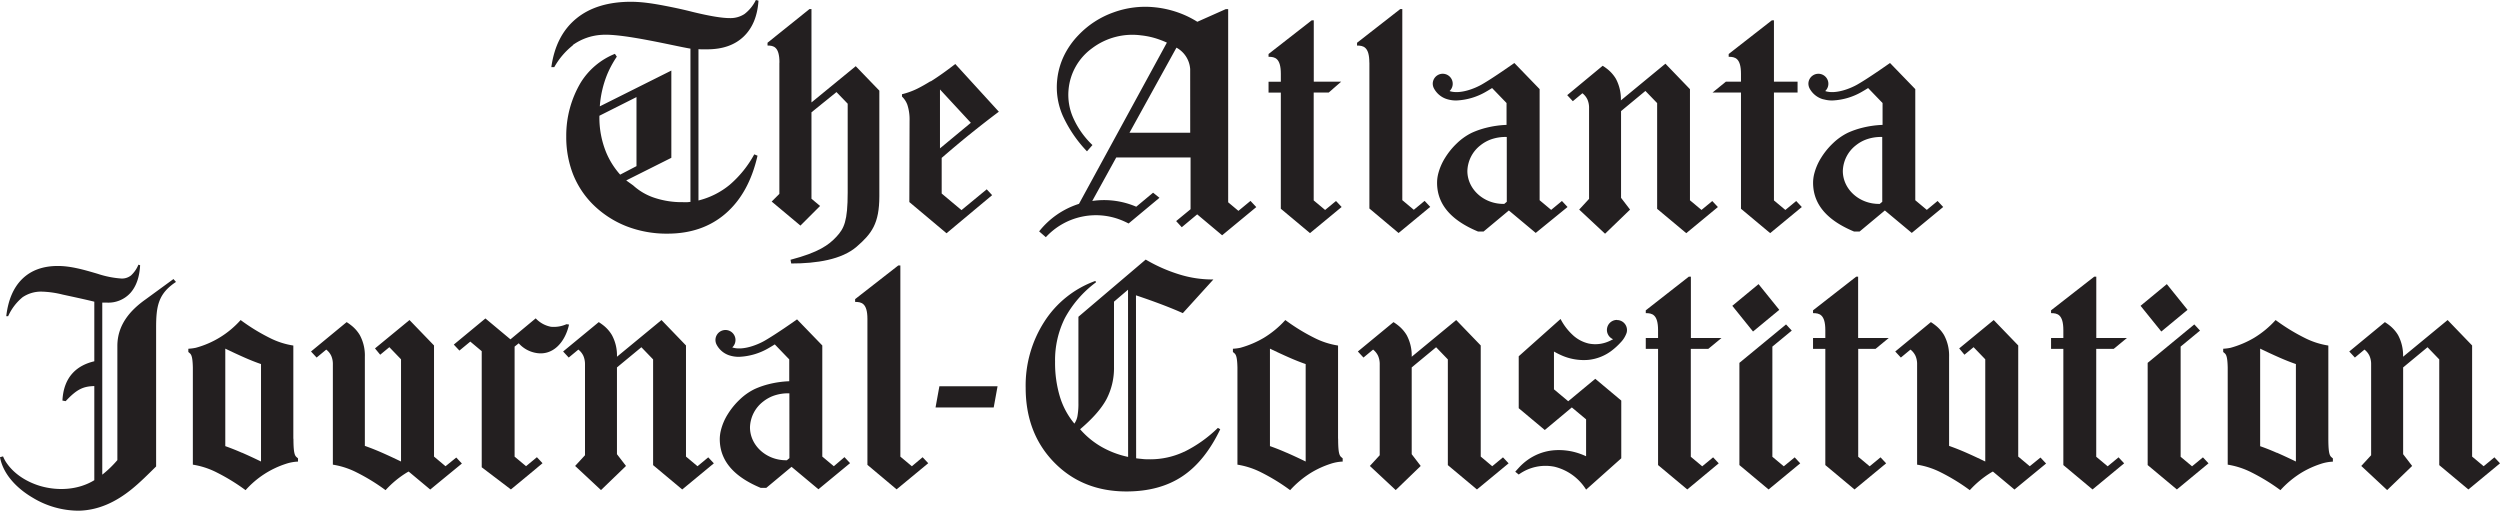
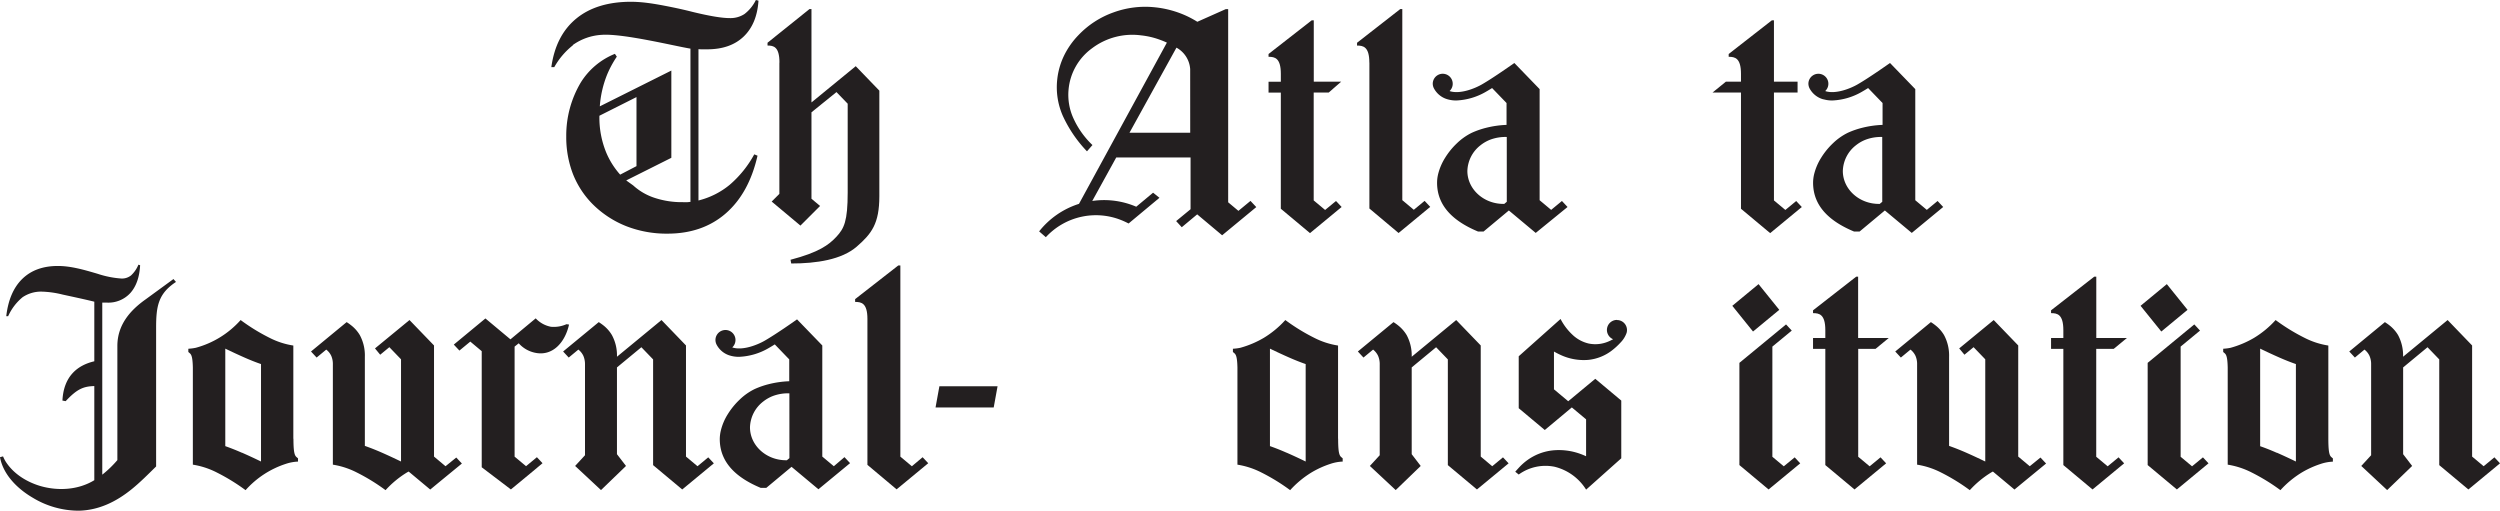
<svg xmlns="http://www.w3.org/2000/svg" id="Layer_1" width="400" height="81.712" data-name="Layer 1" viewBox="0 0 400 81.712">
  <defs id="defs7">
    <clipPath id="clip-path" transform="translate(-85.46 -82.4)">
      <path id="rect4" d="M0 0h1062v342H0z" style="fill:none" />
    </clipPath>
    <style id="style2">.cls-3{fill:#231f20}</style>
  </defs>
  <title id="title9">AJC - Logo - Main</title>
  <path id="path11" d="m250.807 33.119-.898-.961-1.724 1.423-1.845-1.544V14.258l-4.04-4.175c-.032 0-3.192 2.272-5.195 3.421-1.104.638-3.42 1.585-5.082 1.096l-.09-.036a1.598 1.598 0 1 0-2.693-1.176 1.64 1.64 0 0 0 .184.74 3.53 3.53 0 0 0 2.204 1.765 4.9 4.9 0 0 0 1.387.184 10.24 10.24 0 0 0 4.75-1.406c.305-.175.633-.372.97-.583l2.312 2.397v3.497a15.7 15.7 0 0 0-3.201.45 13.4 13.4 0 0 0-2.335.803 9.3 9.3 0 0 0-2.388 1.675 11.5 11.5 0 0 0-1.894 2.32 9 9 0 0 0-1.136 2.658 6 6 0 0 0-.162 1.347c0 3.973 2.977 6.317 6.546 7.807h.898l4.04-3.367 4.3 3.592zm-9.72-.831-.408.337h-.063c-3.219.031-5.836-2.357-5.836-5.27a5.39 5.39 0 0 1 2.123-4.131 6 6 0 0 1 1.486-.858 6.9 6.9 0 0 1 2.694-.449z" class="cls-3" style="stroke-width:.449" />
  <path id="path13" d="M291.791 15.893a4.9 4.9 0 0 0 1.387.184 10.24 10.24 0 0 0 4.75-1.406c.305-.175.633-.372.97-.583l2.312 2.397v3.497a15.7 15.7 0 0 0-3.201.45 13.3 13.3 0 0 0-2.335.803 9.3 9.3 0 0 0-2.388 1.675 11.5 11.5 0 0 0-1.894 2.32 9 9 0 0 0-1.136 2.658 6 6 0 0 0-.162 1.347c0 3.973 2.972 6.317 6.546 7.807h.898l4.04-3.367 4.305 3.592 5.029-4.148-.898-.961-1.724 1.423-1.845-1.544V14.258l-4.04-4.175c-.032 0-3.193 2.272-5.195 3.421-1.105.638-3.421 1.585-5.087 1.096l-.085-.036a1.598 1.598 0 1 0-2.694-1.176 1.7 1.7 0 0 0 .18.74 3.54 3.54 0 0 0 2.209 1.765m9.428 16.395-.409.337h-.063c-3.219.031-5.836-2.357-5.836-5.27a5.39 5.39 0 0 1 2.123-4.131 5.9 5.9 0 0 1 1.486-.858 6.9 6.9 0 0 1 2.694-.449z" class="cls-3" style="stroke-width:.449" />
  <path id="path15" d="M91.652 7.201a8.8 8.8 0 0 1 4.606-1.625c3.434-.256 11.906 1.845 14.214 2.204v24.526c-.14 0-.301.031-.45.04-.147.01-.448 0-.816 0a13.8 13.8 0 0 1-4.458-.686 9.4 9.4 0 0 1-3.44-1.994l-1.113-.799 7.22-3.618V11.29L95.97 17.015a16.7 16.7 0 0 1 1.194-5.14 16.5 16.5 0 0 1 1.526-2.81l-.305-.45a11.45 11.45 0 0 0-5.46 4.584 16.6 16.6 0 0 0-2.325 8.62 16.4 16.4 0 0 0 1.05 5.966 14.3 14.3 0 0 0 3.143 4.849 15.9 15.9 0 0 0 5.388 3.546 17.7 17.7 0 0 0 6.613 1.204q5.598 0 9.32-3.233t5.09-9.24l-.524-.215a17.2 17.2 0 0 1-3.938 4.88 12.6 12.6 0 0 1-4.987 2.501V7.865a5 5 0 0 0 .538.027h.853q3.704 0 5.837-2.042 2.132-2.043 2.374-5.742L120.941 0a6.3 6.3 0 0 1-1.827 2.245 4.1 4.1 0 0 1-2.375.65q-1.863 0-5.877-.978a69 69 0 0 0-3.2-.736c-1.666-.341-3-.58-4.005-.705a22 22 0 0 0-2.663-.193q-5.513 0-8.794 2.693t-3.987 7.767h.471a11.8 11.8 0 0 1 2.99-3.506m7.552 20.705a12.7 12.7 0 0 1-2.245-3.569 14.7 14.7 0 0 1-1.078-5.697v-.157l5.935-2.986v11.049z" class="cls-3" style="stroke-width:.449" />
-   <path id="path17" d="M148.892 12.992c-.727.45-1.427.849-2.1 1.186a12 12 0 0 1-2.475.898v.372a3.5 3.5 0 0 1 .858 1.311 7.6 7.6 0 0 1 .355 2.582l-.036 12.987 5.948 4.993 7.3-6.097-.866-.934-4.04 3.327-3.166-2.653v-5.702q2.64-2.285 4.83-4.04 2.192-1.756 4.315-3.35l-6.968-7.632c-1.45 1.123-2.774 2.061-3.96 2.802m1.51 10.698v-9.428l4.938 5.334z" class="cls-3" style="stroke-width:.449" />
  <path id="path19" d="m204.93 33.397 4.668 3.901 5.06-4.18-.898-.96-1.742 1.436-1.827-1.526V14.806h2.402l1.993-1.737h-4.382V3.25h-.327l-6.91 5.388v.449c.988 0 1.967.175 1.967 2.73v1.256h-1.966v1.738h1.966z" class="cls-3" style="stroke-width:.449" />
  <path id="path21" d="m285.658 33.594-1.827-1.526V14.806h3.78v-1.742h-3.78V3.25h-.332l-6.91 5.388v.449c.988 0 1.967.175 1.967 2.73v1.252h-2.415l-2.142 1.742h4.557V33.4l4.67 3.902 5.063-4.18-.898-.96z" class="cls-3" style="stroke-width:.449" />
  <path id="path23" d="m300.083 55.822 2.11-1.738H297.3v-9.818h-.306l-6.909 5.387v.45c.988 0 1.966.174 1.966 2.724v1.257h-1.966v1.738h1.966v18.59l4.67 3.902 5.06-4.18-.899-.96-1.737 1.436-1.832-1.526V55.822Z" class="cls-3" style="stroke-width:.449" />
-   <path id="path25" d="m273.322 55.822 2.11-1.738h-4.89v-9.818h-.332l-6.886 5.387v.45c.987 0 1.966.174 1.966 2.724v1.257h-1.966v1.738h1.966v18.59l4.673 3.902 5.033-4.18-.898-.96-1.742 1.436-1.827-1.526V55.822Z" class="cls-3" style="stroke-width:.449" />
  <path id="path27" d="m338.19 55.822 2.11-1.738h-4.894v-9.818h-.328l-6.909 5.387v.45c.988 0 1.966.174 1.966 2.724v1.257h-1.966v1.738h1.966v18.59l4.67 3.902 5.059-4.18-.898-.96-1.737 1.436-1.832-1.526V55.822Z" class="cls-3" style="stroke-width:.449" />
  <path id="path29" d="m145.898 74.601-1.84-1.54v-30.59h-.329l-6.909 5.386v.45c.988 0 1.967.17 1.967 2.724v23.346l4.669 3.919 5.06-4.18-.899-.96z" class="cls-3" style="stroke-width:.449" />
  <path id="path31" d="M46.933 70.192V55.287a12.6 12.6 0 0 1-3.83-1.248 31 31 0 0 1-4.602-2.832 14.76 14.76 0 0 1-7.183 4.44 7.6 7.6 0 0 1-1.185.152v.517c.355.34.674.269.723 2.491v15.538a12.8 12.8 0 0 1 3.834 1.253 31.7 31.7 0 0 1 4.602 2.828 14.7 14.7 0 0 1 6.446-4.211 7 7 0 0 1 1.944-.36v-.516c-.386-.372-.731-.246-.731-3.142m-8.239 2.245a38 38 0 0 0-2.666-1.06v-15.6q1.625.785 3.048 1.413 1.423.629 2.667 1.055v15.592a84 84 0 0 0-3.049-1.414" class="cls-3" style="stroke-width:.449" />
  <path id="path33" d="M214.088 70.192V55.287a12.6 12.6 0 0 1-3.834-1.248 31 31 0 0 1-4.602-2.832 15.4 15.4 0 0 1-3.461 2.86 15.6 15.6 0 0 1-3.74 1.58 7.6 7.6 0 0 1-1.185.152v.517c.355.34.673.269.723 2.491v15.538a12.8 12.8 0 0 1 3.834 1.253 31.5 31.5 0 0 1 4.601 2.828 15.5 15.5 0 0 1 3.475-2.869 15 15 0 0 1 2.99-1.347 7 7 0 0 1 1.94-.359v-.516c-.386-.373-.728-.247-.728-3.143m-8.242 2.245a37 37 0 0 0-2.667-1.06V55.782q1.625.786 3.053 1.414 1.427.629 2.662 1.055v15.592a84 84 0 0 0-3.048-1.414" class="cls-3" style="stroke-width:.449" />
  <path id="path35" d="M372.534 70.192V55.287a12.6 12.6 0 0 1-3.834-1.248 31 31 0 0 1-4.602-2.832 15.4 15.4 0 0 1-3.461 2.86 15.6 15.6 0 0 1-3.74 1.58 7.6 7.6 0 0 1-1.185.152v.517c.354.34.673.269.722 2.491v15.538a12.8 12.8 0 0 1 3.834 1.253 31.5 31.5 0 0 1 4.602 2.828 15.5 15.5 0 0 1 3.461-2.855 15 15 0 0 1 2.99-1.347 7 7 0 0 1 1.94-.36v-.516c-.386-.372-.727-.246-.727-3.142m-8.243 2.245a34 34 0 0 0-2.667-1.06v-15.61q1.625.786 3.053 1.414 1.428.629 2.667 1.055v15.592q-1.625-.785-3.053-1.414" class="cls-3" style="stroke-width:.449" />
-   <path id="path37" d="M189.454 72.284a12.7 12.7 0 0 1-5.387 1.204c-.413 0-.813 0-1.194-.04-.382-.041-.75-.068-1.091-.122l-.027-26.075q2.361.795 4.22 1.504 1.852.707 3.277 1.347l4.89-5.387h-.27a17.8 17.8 0 0 1-5.212-.817 25 25 0 0 1-5.347-2.366l-10.766 9.15v13.76a11.4 11.4 0 0 1-.148 2.105 3.1 3.1 0 0 1-.498 1.23 12.3 12.3 0 0 1-2.321-4.319 18.7 18.7 0 0 1-.768-5.571 15.1 15.1 0 0 1 1.571-6.995 17.5 17.5 0 0 1 4.983-5.728l-.107-.216a16.2 16.2 0 0 0-8.153 6.501 18.86 18.86 0 0 0-2.999 10.582q0 7.268 4.539 11.932t11.578 4.67q5.293 0 8.92-2.402 3.628-2.402 6.097-7.552l-.377-.22a20.9 20.9 0 0 1-5.387 3.825m-8.98.822a14.7 14.7 0 0 1-4.26-1.612 13.3 13.3 0 0 1-3.42-2.815q3.003-2.545 4.215-4.799a10.8 10.8 0 0 0 1.208-5.203V48.266l2.244-1.913z" class="cls-3" style="stroke-width:.449" />
  <path id="polygon39" d="M159.609 61.806h-9.307l-.615 3.39h9.306z" class="cls-3" style="fill:#231f20;stroke-width:.449" />
  <path id="path41" d="M82.996 54.928a4.8 4.8 0 0 0 2.622 1.513c2.806.602 4.8-1.67 5.428-4.512l-.404-.058a5 5 0 0 1-2.487.413 4.5 4.5 0 0 1-2.443-1.347l-4.04 3.358-4.005-3.344-5.06 4.184.899.956 1.741-1.437 1.828 1.531v18.578l4.669 3.546 3.452-2.85 1.607-1.347-.898-.961-1.737 1.437-1.832-1.527V55.454z" class="cls-3" style="stroke-width:.449" />
  <path id="polygon43" d="m277.169 48.93 3.313 4.113 4.202-3.47-3.317-4.113z" class="cls-3" style="fill:#231f20;stroke-width:.449" />
  <path id="polygon45" d="m283.58 55.454 3.102-2.56-.916-.987-7.461 6.15v16.355l4.669 3.902 5.064-4.18-.889-.956-1.742 1.432-1.827-1.526z" class="cls-3" style="fill:#231f20;stroke-width:.449" />
  <path id="polygon47" d="m342.49 48.93 3.318 4.113 4.198-3.47-3.314-4.113z" class="cls-3" style="fill:#231f20;stroke-width:.449" />
  <path id="polygon49" d="m348.901 55.454 3.102-2.56-.915-.987-7.462 6.15v16.355l4.674 3.902 5.06-4.18-.89-.956-1.742 1.432-1.827-1.526z" class="cls-3" style="fill:#231f20;stroke-width:.449" />
  <path id="path51" d="m133.413 74.597-1.846-1.545V55.274l-4.04-4.175c-.031.022-3.192 2.271-5.19 3.42-1.109.638-3.425 1.586-5.086 1.096l-.086-.036a1.603 1.603 0 1 0-2.693-1.176 1.64 1.64 0 0 0 .184.74 3.53 3.53 0 0 0 2.204 1.765 4.9 4.9 0 0 0 1.387.184 10.2 10.2 0 0 0 4.75-1.405c.305-.175.633-.373.97-.584l2.312 2.402v3.493a15.8 15.8 0 0 0-3.201.449 13.4 13.4 0 0 0-2.335.804 9.3 9.3 0 0 0-2.383 1.674 11.7 11.7 0 0 0-1.9 2.321 8.8 8.8 0 0 0-1.13 2.658 6 6 0 0 0-.167 1.347c0 3.973 2.977 6.316 6.546 7.807h.898l4.04-3.367 4.3 3.591 5.065-4.18-.898-.96zm-7.107-1.293-.404.336h-.068c-3.214.032-5.836-2.357-5.836-5.27a5.39 5.39 0 0 1 2.124-4.13 6 6 0 0 1 1.486-.858 6.9 6.9 0 0 1 2.693-.449z" class="cls-3" style="stroke-width:.449" />
  <path id="path53" d="m200.076 32.144-1.93 1.594-1.639-1.37V1.456h-.377l-4.557 2.029a17 17 0 0 0-1.5-.83 16 16 0 0 0-5.288-1.487 14.8 14.8 0 0 0-6.626.817 14.4 14.4 0 0 0-5.563 3.592 12.8 12.8 0 0 0-2.379 3.385 11.6 11.6 0 0 0-1.068 3.834 11.37 11.37 0 0 0 .897 5.733 20.7 20.7 0 0 0 3.87 5.684l.876-1.006a13.7 13.7 0 0 1-2.995-4.17 9.04 9.04 0 0 1-.83-4.67 9.18 9.18 0 0 1 3.775-6.653 10.7 10.7 0 0 1 7.83-2.056 12.4 12.4 0 0 1 2.864.65 14 14 0 0 1 1.266.512l-14.065 25.797a13.2 13.2 0 0 0-6.375 4.404l1.073.93a10.89 10.89 0 0 1 11.95-2.78 13 13 0 0 1 1.29.588l4.938-4.112-1.02-.817-2.693 2.245a13.1 13.1 0 0 0-5.163-1.06 13 13 0 0 0-1.877.14l3.839-6.96h11.892v8.28l-2.307 1.898.898.983 2.469-2.06 3.991 3.349 5.464-4.512zm-9.643-10.909h-9.715l7.506-13.598h.032a4.23 4.23 0 0 1 2.172 3.412z" class="cls-3" style="stroke-width:.449" />
  <path id="path55" d="m71.283 74.597-1.84-1.545V55.274l-3.924-4.067-5.522 4.538.835 1.01 1.463-1.207 1.868 1.94v16.354q-1.625-.785-3.048-1.414a39 39 0 0 0-2.739-1.086V57.106a6.84 6.84 0 0 0-.803-3.484 5.6 5.6 0 0 0-1.433-1.607 7 7 0 0 0-.677-.476l-5.702 4.7.898.97 1.54-1.275a2.74 2.74 0 0 1 .803 1.006 3.3 3.3 0 0 1 .256 1.391v16.014a12.8 12.8 0 0 1 3.83 1.253 31.5 31.5 0 0 1 4.601 2.828 15.6 15.6 0 0 1 3.462-2.855l.233-.126 3.453 2.882 1.234-1.019 3.83-3.142-.898-.961z" class="cls-3" style="stroke-width:.449" />
  <path id="path57" d="m324.762 74.597-1.846-1.545V55.274l-3.923-4.067-5.522 4.538.84 1.01 1.463-1.207 1.867 1.94v16.354q-1.625-.785-3.048-1.414a39 39 0 0 0-2.739-1.086V57.106a6.9 6.9 0 0 0-.803-3.484 5.6 5.6 0 0 0-1.432-1.607 7 7 0 0 0-.678-.476l-5.702 4.7.898.97 1.54-1.275a2.8 2.8 0 0 1 .803 1.006 3.3 3.3 0 0 1 .256 1.391v16.014a12.8 12.8 0 0 1 3.83 1.253 31.5 31.5 0 0 1 4.602 2.828 15.6 15.6 0 0 1 3.46-2.855l.234-.126 3.453 2.882 1.234-1.019 3.825-3.142-.898-.961z" class="cls-3" style="stroke-width:.449" />
  <path id="path59" d="m111.603 74.597-1.845-1.545V55.274l-3.92-4.067-7.124 5.872a6.8 6.8 0 0 0-.804-3.457 5.6 5.6 0 0 0-1.427-1.607 8 8 0 0 0-.683-.476l-5.701 4.7.897.97 1.54-1.275a2.74 2.74 0 0 1 .804 1.006 3.4 3.4 0 0 1 .26 1.391v14.506l-1.58 1.715 4.14 3.86 4-3.86-1.446-1.881V58.785l3.906-3.228 1.876 1.948v16.916l4.66 3.893 5.06-4.18-.898-.96z" class="cls-3" style="stroke-width:.449" />
  <path id="path61" d="m238.757 74.597-1.84-1.545V55.274l-3.924-4.067-7.12 5.872a6.9 6.9 0 0 0-.804-3.457 5.7 5.7 0 0 0-1.432-1.607 8 8 0 0 0-.678-.476l-5.702 4.7.898.97 1.54-1.275a2.8 2.8 0 0 1 .8 1.006 3.3 3.3 0 0 1 .26 1.391v14.506l-1.576 1.715 4.135 3.86 4-3.86-1.441-1.881V58.785l3.905-3.228 1.877 1.948v16.916l4.656 3.893 5.064-4.18-.898-.96z" class="cls-3" style="stroke-width:.449" />
  <path id="path63" d="m399.107 73.173-1.724 1.424-1.845-1.545V55.274l-3.92-4.067-7.125 5.872a6.9 6.9 0 0 0-.799-3.457 5.7 5.7 0 0 0-1.432-1.607c-.21-.166-.449-.324-.678-.476l-5.701 4.7.898.97 1.535-1.275a2.74 2.74 0 0 1 .804 1.006 3.3 3.3 0 0 1 .26 1.391v14.506l-1.576 1.715 4.14 3.86 4-3.86-1.442-1.881V58.785l3.902-3.228 1.876 1.948v16.916l4.66 3.893 5.06-4.18Z" class="cls-3" style="stroke-width:.449" />
  <path id="path65" d="M124.699 10.016v21.002l-1.23 1.23 4.601 3.847 3.143-3.143-1.378-1.153V17.97l4-3.237 1.795 1.859v14.205c0 4.597-.57 5.75-1.795 7.075-1.226 1.324-2.851 2.514-7.35 3.69l.108.597c4.04 0 8.081-.615 10.479-2.693s3.623-3.7 3.623-8.081v-16.88l-3.776-3.915-7.084 5.8V1.455h-.324l-6.707 5.382v.45c.956 0 1.908.174 1.908 2.729" class="cls-3" style="stroke-width:.449" />
-   <path id="path67" d="m259.364 17.778 3.901-3.228 1.877 1.944v16.92l4.66 3.893 5.06-4.18-.899-.96-1.723 1.423-1.846-1.544V14.267l-3.928-4.076-7.125 5.872a6.9 6.9 0 0 0-.799-3.457A5.7 5.7 0 0 0 257.11 11a8 8 0 0 0-.682-.476l-5.675 4.7.898.966 1.535-1.27a2.74 2.74 0 0 1 .804 1.005 3.3 3.3 0 0 1 .26 1.392V31.82l-1.58 1.715 4.14 3.861 4-3.86-1.442-1.882V17.778Z" class="cls-3" style="stroke-width:.449" />
  <path id="path69" d="M219.103 10.016V33.36l4.669 3.92 5.064-4.18-.898-.961-1.729 1.428-1.84-1.54V1.455h-.333l-6.909 5.387v.449c.988 0 1.967.175 1.967 2.73" class="cls-3" style="stroke-width:.449" />
  <path id="path71" d="M258.708 51.189a1.603 1.603 0 0 0-.61 3.084 8 8 0 0 1-.683.337 5.3 5.3 0 0 1-3.205.359 5.6 5.6 0 0 1-2.649-1.441 9.2 9.2 0 0 1-1.872-2.492l-6.694 5.966v8.31l4.171 3.489 4.328-3.614 2.28 1.908v5.903c-.296-.134-.592-.26-.897-.368a10 10 0 0 0-4.458-.566 8.46 8.46 0 0 0-3.996 1.522A9 9 0 0 0 243 74.852a37 37 0 0 0-.561.624l.556.45a7.3 7.3 0 0 1 5.72-1.249 8.26 8.26 0 0 1 5.064 3.664l5.625-5.015v-9.235l-4.161-3.484-4.328 3.592-2.28-1.908v-6.047q.465.27.95.494a8.8 8.8 0 0 0 4.576.84 7.4 7.4 0 0 0 3.623-1.41 10.5 10.5 0 0 0 1.49-1.347 4.2 4.2 0 0 0 .979-1.554 1.603 1.603 0 0 0-1.531-2.06" class="cls-3" style="stroke-width:.449" />
  <path id="path73" d="m27.754 44.647-4.45 3.25c-2.477 1.752-4.525 4.086-4.525 7.453v18.268a17.4 17.4 0 0 1-2.415 2.33v-27.53h.745a4.76 4.76 0 0 0 3.776-1.57q1.383-1.572 1.535-4.414l-.274-.085a4.8 4.8 0 0 1-1.176 1.715 2.35 2.35 0 0 1-1.535.503 15.4 15.4 0 0 1-3.798-.755c-2.043-.601-4.234-1.257-6.375-1.257q-3.565 0-5.684 2.057t-2.577 5.975h.305a8.4 8.4 0 0 1 2.304-3.03 5.27 5.27 0 0 1 3.025-.898 15.4 15.4 0 0 1 3.403.476c1.58.345 3.453.74 5.051 1.135v9.536c-2.694.629-4.907 2.393-5.1 6.285l.516.095c1.796-1.926 2.82-2.37 4.584-2.416v15.062c-2.586 1.585-5.886 1.756-8.745.898-2.169-.669-4.234-1.966-5.46-3.915a5.5 5.5 0 0 1-.395-.794L0 73.15c.516 2.837 2.842 5.086 5.24 6.487a14.2 14.2 0 0 0 7.375 2.074c3.206-.072 5.985-1.445 8.436-3.425 1.347-1.082 2.694-2.442 3.928-3.655V52.477c0-3.457.319-5.482 3.179-7.367z" class="cls-3" style="stroke-width:.449" />
</svg>